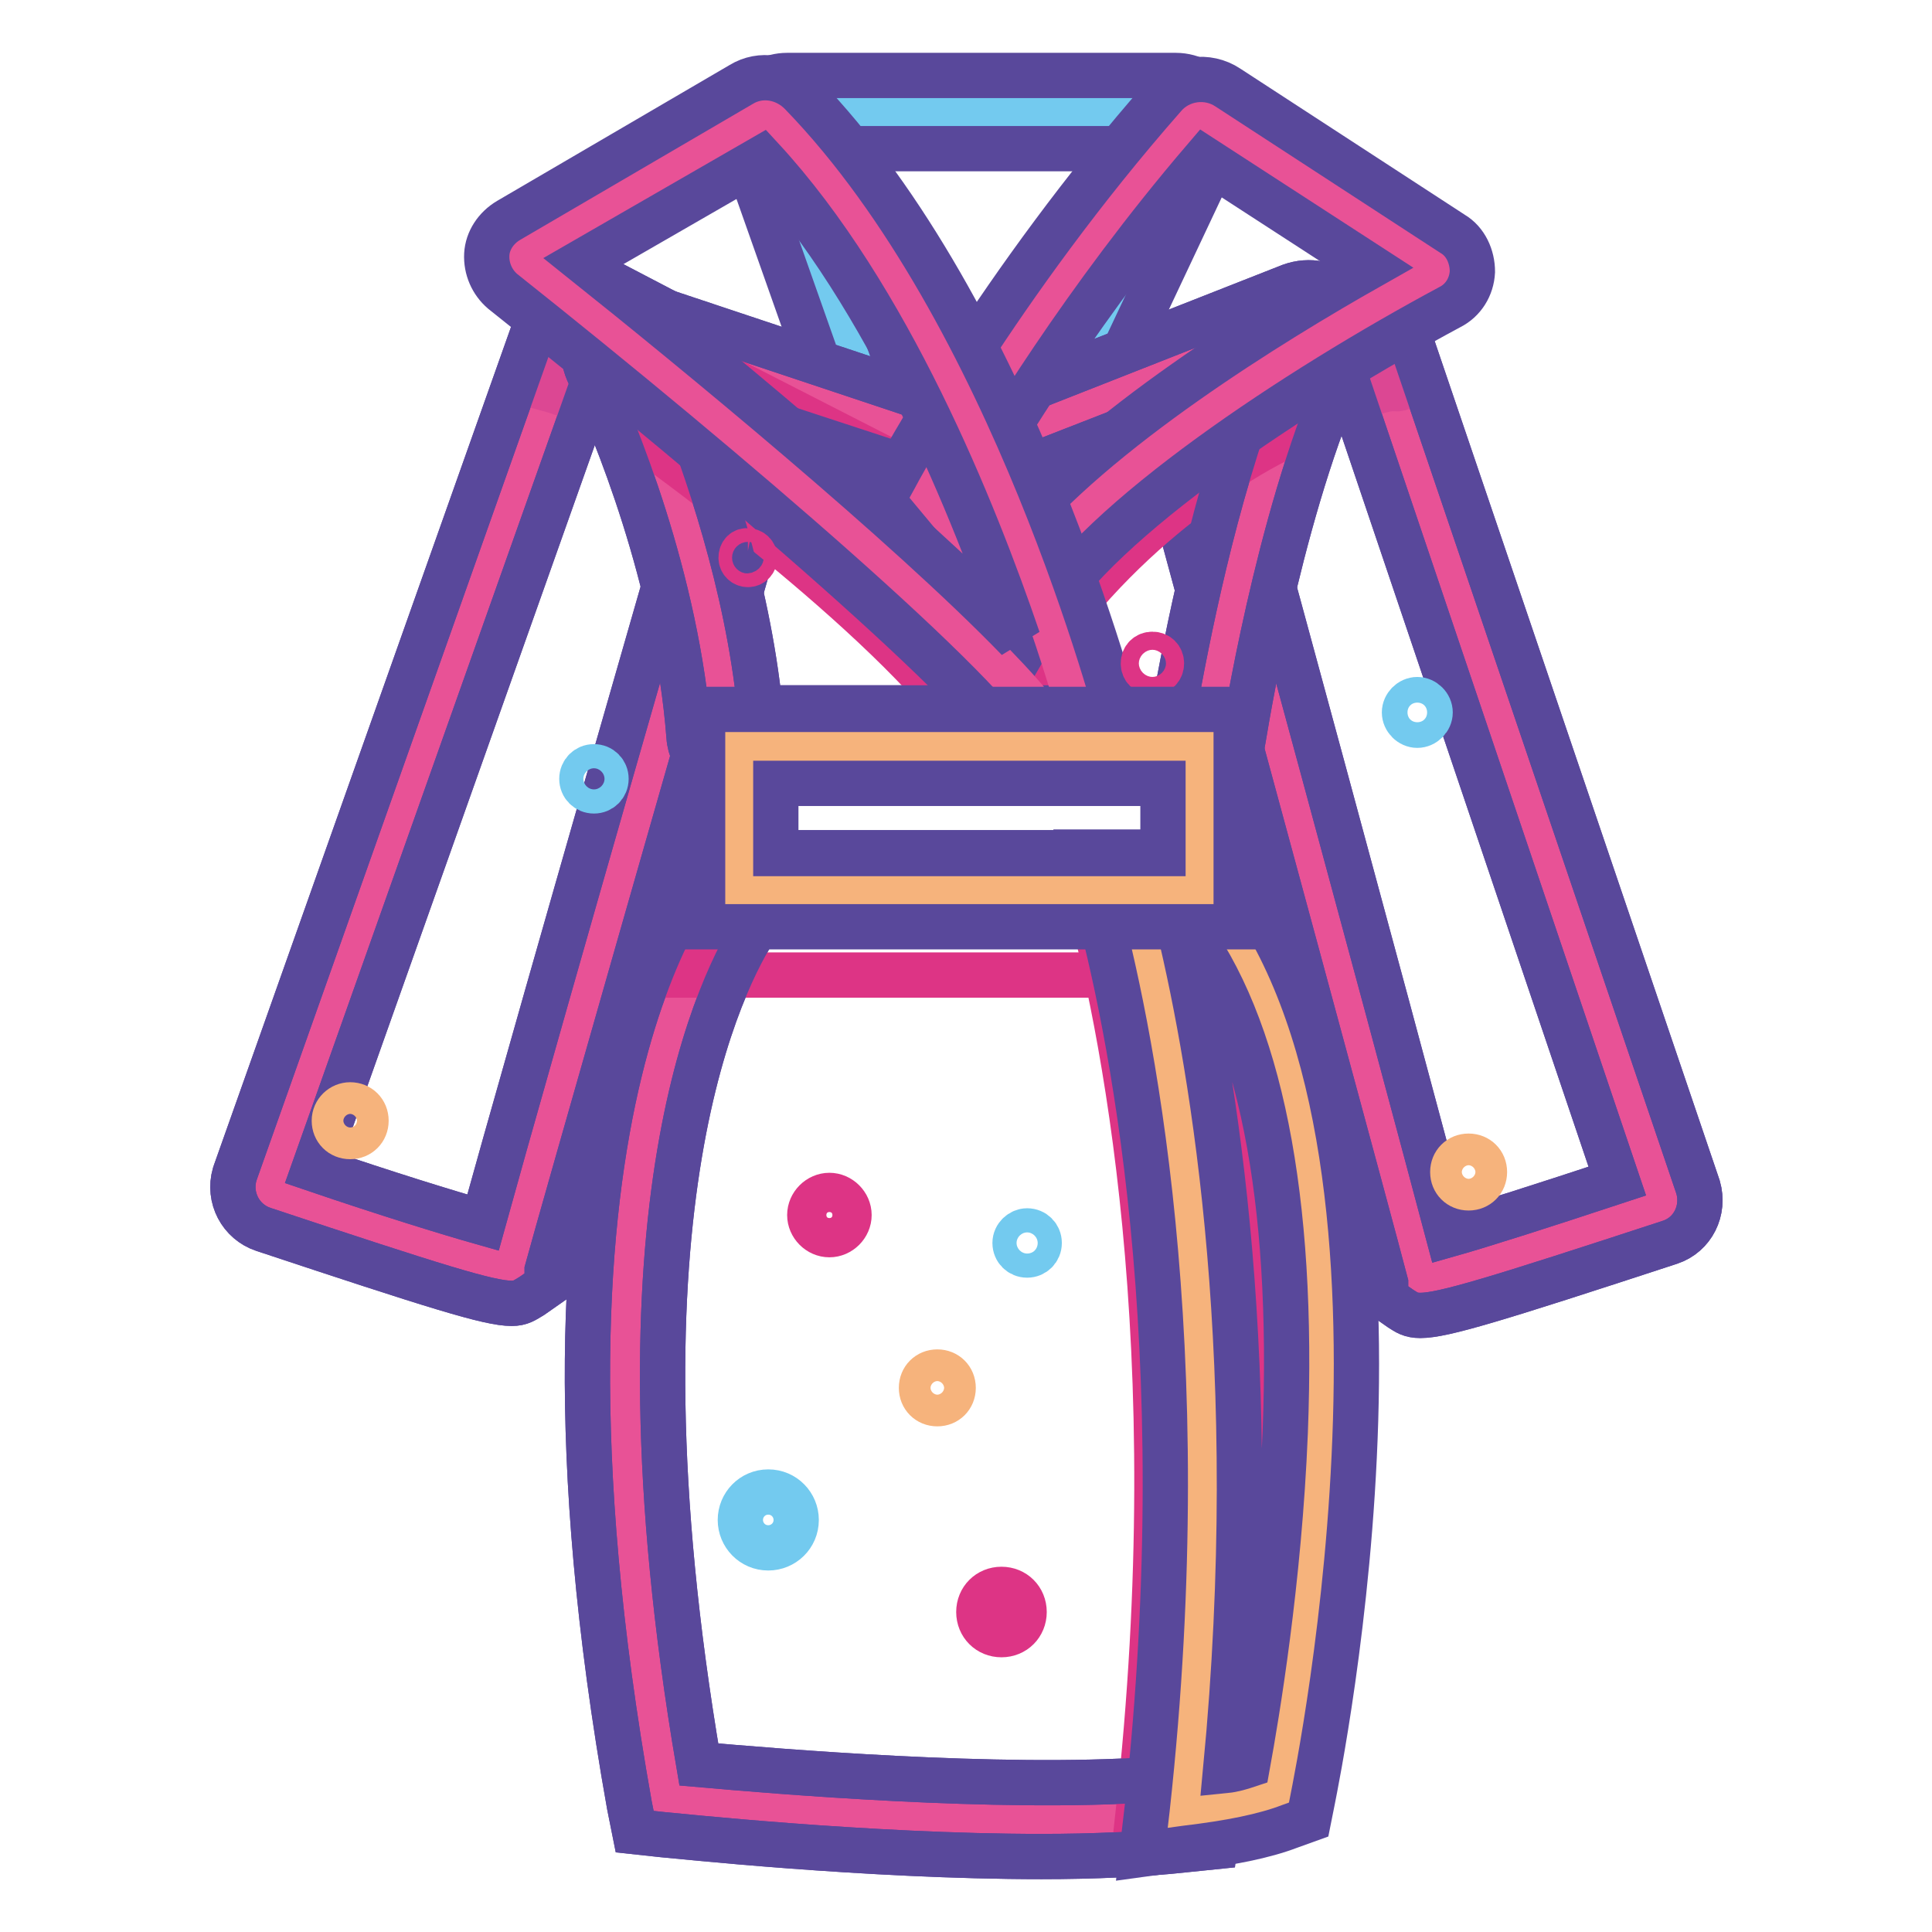
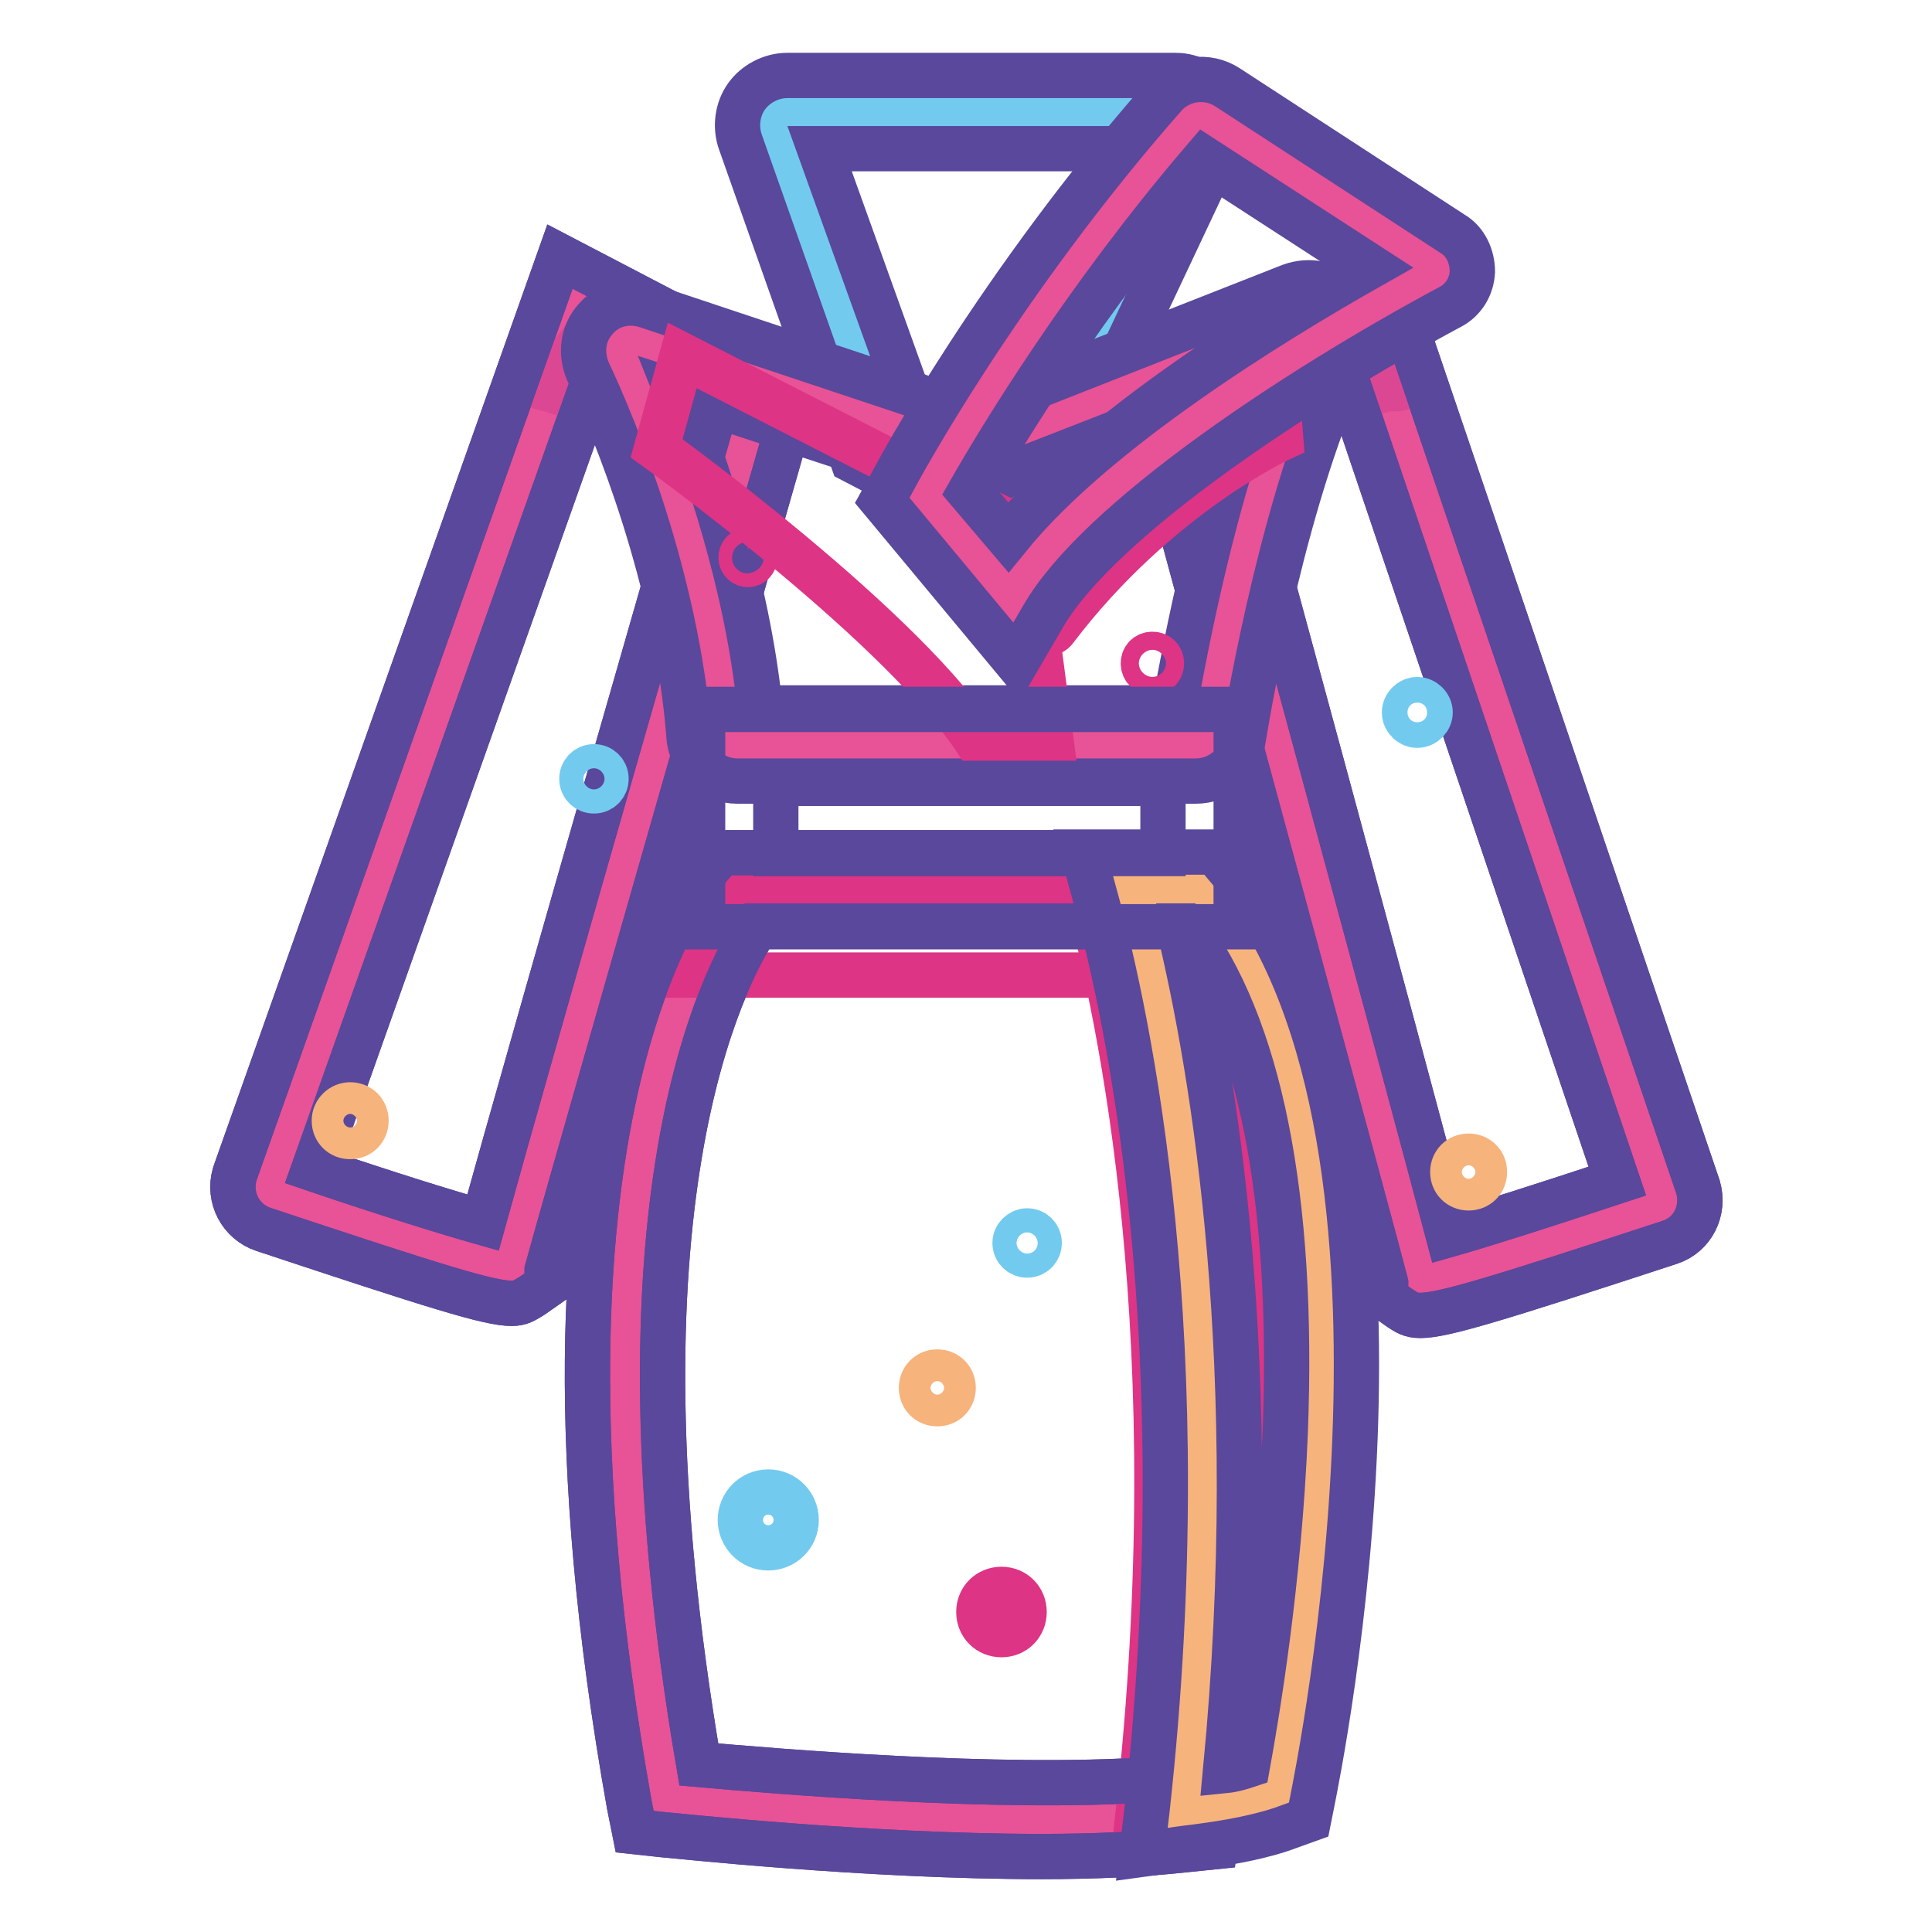
<svg xmlns="http://www.w3.org/2000/svg" version="1.1" x="0px" y="0px" viewBox="0 0 256 256" enable-background="new 0 0 256 256" xml:space="preserve">
  <g>
    <path stroke-width="6" fill-opacity="0" stroke="#73caef" d="M104.4,14.9h51.5c1.3,0,2.1,1.3,1.6,2.5l-23.3,49.2l-17.2-9l-14.3-40.3C102.3,16,103.1,14.9,104.4,14.9z" />
    <path stroke-width="6" fill-opacity="0" stroke="#59489b" d="M136.4,73.2L113,61L98.1,18.8c-0.7-2-0.4-4.3,0.8-6c1.2-1.7,3.3-2.8,5.4-2.8h51.5c2.2,0,4.3,1.2,5.6,3 c1.2,2,1.3,4.3,0.4,6.3L136.4,73.2z M121,54.2l11,5.8l19-40.3h-42.4L121,54.2z" />
    <path stroke-width="6" fill-opacity="0" stroke="#e85296" d="M76.9,40.9l-41,116c-0.1,0.5,0.1,1.2,0.7,1.3c5.4,1.8,31.1,10.2,31.1,9.6c0-0.8,32.6-114.7,32.6-114.7 L76.9,40.9z" />
    <path stroke-width="6" fill-opacity="0" stroke="#59489b" d="M67.8,172.7c-3,0-10-2.2-32.9-9.8c-3-1-4.7-4.2-3.8-7.3l0.1-0.3L74.2,34L106,50.6l-1,3.8 c-12.3,43-30.8,107.6-32.5,113.9v2l-2,1.4C69.5,172.3,69,172.7,67.8,172.7z M41.6,154.9c9.7,3.3,17.8,5.8,22.4,7.1 c2.6-9.4,9.8-35,30.4-106.5l-14.8-7.7L41.6,154.9z" />
    <path stroke-width="6" fill-opacity="0" stroke="#dc4793" d="M92.3,63.6c0,0-9.6-9.3-19.8-12.1l5.8-8L92.3,63.6z" />
    <path stroke-width="6" fill-opacity="0" stroke="#59489b" d="M67.8,172.7c-3,0-10-2.2-32.9-9.8c-3-1-4.7-4.2-3.8-7.3l0.1-0.3L74.2,34L106,50.6l-1,3.8 c-12.3,43-30.8,107.6-32.5,113.9v2l-2,1.4C69.5,172.3,69,172.7,67.8,172.7z M41.6,154.9c9.7,3.3,17.8,5.8,22.4,7.1 c2.6-9.4,9.8-35,30.4-106.5l-14.8-7.7L41.6,154.9z" />
    <path stroke-width="6" fill-opacity="0" stroke="#e85296" d="M180.3,40.9l40,117.7c0.1,0.5-0.1,0.9-0.5,1.2c-5,1.7-31.2,10.4-31.2,9.6c0-0.8-31.5-116.4-31.5-116.4 L180.3,40.9z" />
    <path stroke-width="6" fill-opacity="0" stroke="#59489b" d="M188.2,174.3c-1.3,0-1.8-0.4-2.6-0.9l-2-1.4v-2c-1.6-6.2-19.4-71.8-31.3-115.6l-1-3.8l31.9-16.4l41.8,123.1 c0.9,3.1-0.7,6.3-3.7,7.3C198.1,172.2,191.2,174.3,188.2,174.3z M162.7,55.6c19.8,72.6,26.7,98.6,29.2,108 c4.6-1.3,12.7-3.9,22.4-7.1L177.6,47.9L162.7,55.6z" />
    <path stroke-width="6" fill-opacity="0" stroke="#dc4793" d="M165,61.1c0,0,15.7-10,19.8-9.6c4.1,0.4-4.1-8.3-4.1-8.3l-9.2,4.1L165,61.1z" />
    <path stroke-width="6" fill-opacity="0" stroke="#59489b" d="M188.2,174.3c-1.3,0-1.8-0.4-2.6-0.9l-2-1.4v-2c-1.6-6.2-19.4-71.8-31.3-115.6l-1-3.8l31.9-16.4l41.8,123.1 c0.9,3.1-0.7,6.3-3.7,7.3C198.1,172.2,191.2,174.3,188.2,174.3z M162.7,55.6c19.8,72.6,26.7,98.6,29.2,108 c4.6-1.3,12.7-3.9,22.4-7.1L177.6,47.9L162.7,55.6z" />
    <path stroke-width="6" fill-opacity="0" stroke="#e85296" d="M82.4,47.1c3.5,7.7,12.2,28.5,13.8,50.1c0,0.8,0.8,1.4,1.6,1.4h60.7c0.8,0,1.4-0.5,1.6-1.3 c1-6.3,5.8-34.1,14.8-52.7c0.7-1.3-0.7-2.6-2-2.1l-43.7,17c-0.4,0.1-0.7,0.1-1,0L84.3,45C83,44.5,81.8,45.8,82.4,47.1z" />
    <path stroke-width="6" fill-opacity="0" stroke="#59489b" d="M158.4,103.5H97.7c-3.3,0-6.2-2.6-6.4-5.9c-1.6-20.8-9.8-40.8-13.4-48.4c-1-2.4-0.7-5,1-6.9 c1.7-2,4.3-2.6,6.8-1.8l42.6,14.2L171,37.9c2.5-0.9,5.2-0.4,7.1,1.6c1.8,2,2.2,4.7,1,7.2c-8.8,18.2-13.5,46-14.4,51.4 C164.3,101.3,161.6,103.5,158.4,103.5L158.4,103.5z M100.7,93.8h54.9c1.6-8.8,5.2-27.8,11.5-43.9L130.9,64 c-1.4,0.5-2.9,0.5-4.3,0.1L89.7,52C93.6,61.7,99,77.3,100.7,93.8L100.7,93.8z" />
    <path stroke-width="6" fill-opacity="0" stroke="#dd3485" d="M87,59.4c0,0,33.4,24,43,39.7l9.3-0.7l-3.7-28.2L90.4,47.1L87,59.4z M169.7,58.1c0,0-16.4,7.5-29.9,25.3 c-2.6,3.4-3.1-15.6-3.1-15.6l32-22.3L169.7,58.1z" />
-     <path stroke-width="6" fill-opacity="0" stroke="#59489b" d="M158.4,103.5H97.7c-3.3,0-6.2-2.6-6.4-5.9c-1.6-20.8-9.8-40.8-13.4-48.4c-1-2.4-0.7-5,1-6.9 c1.7-2,4.3-2.6,6.8-1.8l42.6,14.2L171,37.9c2.5-0.9,5.2-0.4,7.1,1.6c1.8,2,2.2,4.7,1,7.2c-8.8,18.2-13.5,46-14.4,51.4 C164.3,101.3,161.6,103.5,158.4,103.5L158.4,103.5z M100.7,93.8h54.9c1.6-8.8,5.2-27.8,11.5-43.9L130.9,64 c-1.4,0.5-2.9,0.5-4.3,0.1L89.7,52C93.6,61.7,99,77.3,100.7,93.8L100.7,93.8z" />
    <path stroke-width="6" fill-opacity="0" stroke="#e85296" d="M149.9,117.9H98c0,0-26.1,27.7-9.6,120.4c0,0,43.3,4.7,68.4,2C163.7,178.3,154.6,134.9,149.9,117.9z" />
    <path stroke-width="6" fill-opacity="0" stroke="#59489b" d="M138,246c-23.2,0-48.8-2.8-50.2-2.9l-3.7-0.4l-0.7-3.5C66.6,145,93.1,115.8,94.2,114.6l1.4-1.6h57.7 l0.9,3.5c4.5,16.3,14.2,60.8,7.1,124.3l-0.4,3.9l-3.9,0.4C151.6,245.7,144.9,246,138,246z M92.6,233.8c10.2,0.9,39.6,3.4,59.9,2 c5.6-55.5-1.8-95.4-6.3-113.1h-45.9C95.9,129.4,79.9,159.5,92.6,233.8z" />
    <path stroke-width="6" fill-opacity="0" stroke="#dd3485" d="M88.9,129.2h66.2l-5.4-10.1l-51.3-1.4L88.9,129.2z" />
    <path stroke-width="6" fill-opacity="0" stroke="#dd3485" d="M152.9,117.9h-9c4.7,17,13.8,60.4,6.9,122.5c5.1-0.5,9.4-1.3,12.5-2.6C163.3,237.7,181.6,150.9,152.9,117.9 L152.9,117.9z" />
    <path stroke-width="6" fill-opacity="0" stroke="#59489b" d="M138,246c-23.2,0-48.8-2.8-50.2-2.9l-3.7-0.4l-0.7-3.5C66.6,145,93.1,115.8,94.2,114.6l1.4-1.6h57.7 l0.9,3.5c4.5,16.3,14.2,60.8,7.1,124.3l-0.4,3.9l-3.9,0.4C151.6,245.7,144.9,246,138,246z M92.6,233.8c10.2,0.9,39.6,3.4,59.9,2 c5.6-55.5-1.8-95.4-6.3-113.1h-45.9C95.9,129.4,79.9,159.5,92.6,233.8z" />
    <path stroke-width="6" fill-opacity="0" stroke="#f6b37c" d="M158.9,117.9h-9c4.7,17,13.8,60.4,6.9,122.5c5.1-0.5,9.4-1.3,12.5-2.6C169.3,237.7,187.6,150.9,158.9,117.9 L158.9,117.9z" />
    <path stroke-width="6" fill-opacity="0" stroke="#59489b" d="M151.3,245.7l0.7-6c6.8-61.8-2.5-104.9-6.8-120.6l-1.7-6.2H161l1.4,1.7c29.9,34.5,12.2,120.4,11.5,124 l-0.5,2.5l-2.5,0.9c-3.4,1.3-7.9,2.2-13.8,2.9L151.3,245.7L151.3,245.7z M156.2,122.8c4.6,19.1,11.3,58.5,6.2,111.8 c1-0.1,2-0.4,2.9-0.7c1.2-6.6,4.2-24.3,5-44.1c1.2-31.1-3.4-54.1-13.4-67.1H156.2z" />
    <path stroke-width="6" fill-opacity="0" stroke="#e85296" d="M160,15.6l29.8,19.3c0.5,0.4,0.5,1.2,0,1.4c-7.3,3.9-45.6,25.2-55.9,42.9l-11.3-13.5c0,0,13.4-25,35-49.7 C158.3,15.4,159.2,15.2,160,15.6z" />
    <path stroke-width="6" fill-opacity="0" stroke="#59489b" d="M134.7,87.7l-17.8-21.4l1.6-2.9c0.5-1,13.9-25.8,35.7-50.6c2.1-2.5,5.8-3,8.5-1.2L192.5,31 c1.7,1,2.6,3,2.6,5c-0.1,2-1.2,3.8-3,4.7c-20.3,10.9-46.5,28.2-53.9,41L134.7,87.7L134.7,87.7z M128.5,65.2l5.1,6 c11.5-14.2,35-28.6,47.9-35.9l-21.9-14.2C143.6,39.8,132.5,58.2,128.5,65.2z" />
-     <path stroke-width="6" fill-opacity="0" stroke="#e85296" d="M100.7,15.5L69.8,33.3c-0.5,0.3-0.5,1-0.1,1.3c8,6.3,63.6,50.9,69.9,63.3h4.5c0,0-13.8-53.9-41.2-82.2 C102.3,15.2,101.4,15.1,100.7,15.5z" />
-     <path stroke-width="6" fill-opacity="0" stroke="#59489b" d="M150.3,103h-13.8l-1.3-2.6c-4.1-8.3-38.4-37.8-68.6-61.8c-1.4-1.2-2.2-3-2.1-4.9c0.1-1.8,1.2-3.5,2.9-4.5 l30.8-18c2.6-1.6,5.9-1,8,1.2c28.1,29,41.8,82.2,42.5,84.4L150.3,103z M77.3,34.6c14.4,11.5,42.7,34.7,57.6,50.1 c-5.8-17-17.2-45.5-34-63.7L77.3,34.6z" />
    <path stroke-width="6" fill-opacity="0" stroke="#73caef" d="M98.1,201.4c0,2,1.6,3.7,3.7,3.7c2,0,3.7-1.6,3.7-3.7c0,0,0,0,0,0c0-2-1.6-3.7-3.7-3.7 C99.7,197.7,98.1,199.4,98.1,201.4C98.1,201.4,98.1,201.4,98.1,201.4z" />
    <path stroke-width="6" fill-opacity="0" stroke="#f6b37c" d="M122.1,183.9c0,1.2,0.9,2.1,2.1,2.1c1.2,0,2.1-0.9,2.1-2.1s-0.9-2.1-2.1-2.1 C123,181.8,122.1,182.7,122.1,183.9z" />
    <path stroke-width="6" fill-opacity="0" stroke="#f6b37c" d="M44.3,148.5c0,1.2,0.9,2.1,2.1,2.1c1.2,0,2.1-0.9,2.1-2.1c0-1.2-0.9-2.1-2.1-2.1 C45.3,146.4,44.3,147.3,44.3,148.5z" />
    <path stroke-width="6" fill-opacity="0" stroke="#f6b37c" d="M192.5,155.3c0,1.2,0.9,2.1,2.1,2.1c1.2,0,2.1-0.9,2.1-2.1c0,0,0,0,0,0c0-1.2-0.9-2.1-2.1-2.1 C193.4,153.2,192.5,154.1,192.5,155.3C192.5,155.3,192.5,155.3,192.5,155.3z" />
    <path stroke-width="6" fill-opacity="0" stroke="#73caef" d="M186.1,94.4c0,0.9,0.8,1.7,1.7,1.7s1.7-0.8,1.7-1.7c0-0.9-0.8-1.7-1.7-1.7S186.1,93.5,186.1,94.4z" />
    <path stroke-width="6" fill-opacity="0" stroke="#73caef" d="M134.5,164.7c0,0.9,0.7,1.6,1.6,1.6c0.9,0,1.6-0.7,1.6-1.6s-0.7-1.6-1.6-1.6 C135.3,163.1,134.5,163.8,134.5,164.7z" />
    <path stroke-width="6" fill-opacity="0" stroke="#73caef" d="M77.1,103.2c0,0.9,0.7,1.6,1.6,1.6c0.9,0,1.6-0.7,1.6-1.6c0,0,0,0,0,0c0-0.9-0.7-1.6-1.6-1.6 C77.8,101.6,77.1,102.3,77.1,103.2C77.1,103.2,77.1,103.2,77.1,103.2z" />
    <path stroke-width="6" fill-opacity="0" stroke="#dd3485" d="M129.7,213.6c0,1.7,1.3,3,3,3c1.7,0,3-1.3,3-3s-1.3-3-3-3C131,210.6,129.7,211.9,129.7,213.6z" />
-     <path stroke-width="6" fill-opacity="0" stroke="#dd3485" d="M107.3,161c0,1.4,1.2,2.6,2.6,2.6s2.6-1.2,2.6-2.6c0-1.4-1.2-2.6-2.6-2.6S107.3,159.6,107.3,161z" />
    <path stroke-width="6" fill-opacity="0" stroke="#dd3485" d="M151.5,87.9c0,0.7,0.5,1.2,1.2,1.2c0.7,0,1.2-0.5,1.2-1.2c0-0.7-0.5-1.2-1.2-1.2 C152,86.7,151.5,87.2,151.5,87.9z" />
    <path stroke-width="6" fill-opacity="0" stroke="#dd3485" d="M98.2,73.9c0,0.5,0.4,0.9,0.9,0.9c0.5,0,0.9-0.4,0.9-0.9c0,0,0,0,0,0c0-0.5-0.4-0.9-0.9-0.9 C98.6,72.9,98.2,73.3,98.2,73.9L98.2,73.9z" />
-     <path stroke-width="6" fill-opacity="0" stroke="#f6b37c" d="M98,98.9h61v19H98V98.9z" />
    <path stroke-width="6" fill-opacity="0" stroke="#59489b" d="M163.8,122.8H93.1V94h70.7V122.8z M102.8,113.1h51.3v-9.3h-51.3V113.1z" />
  </g>
</svg>